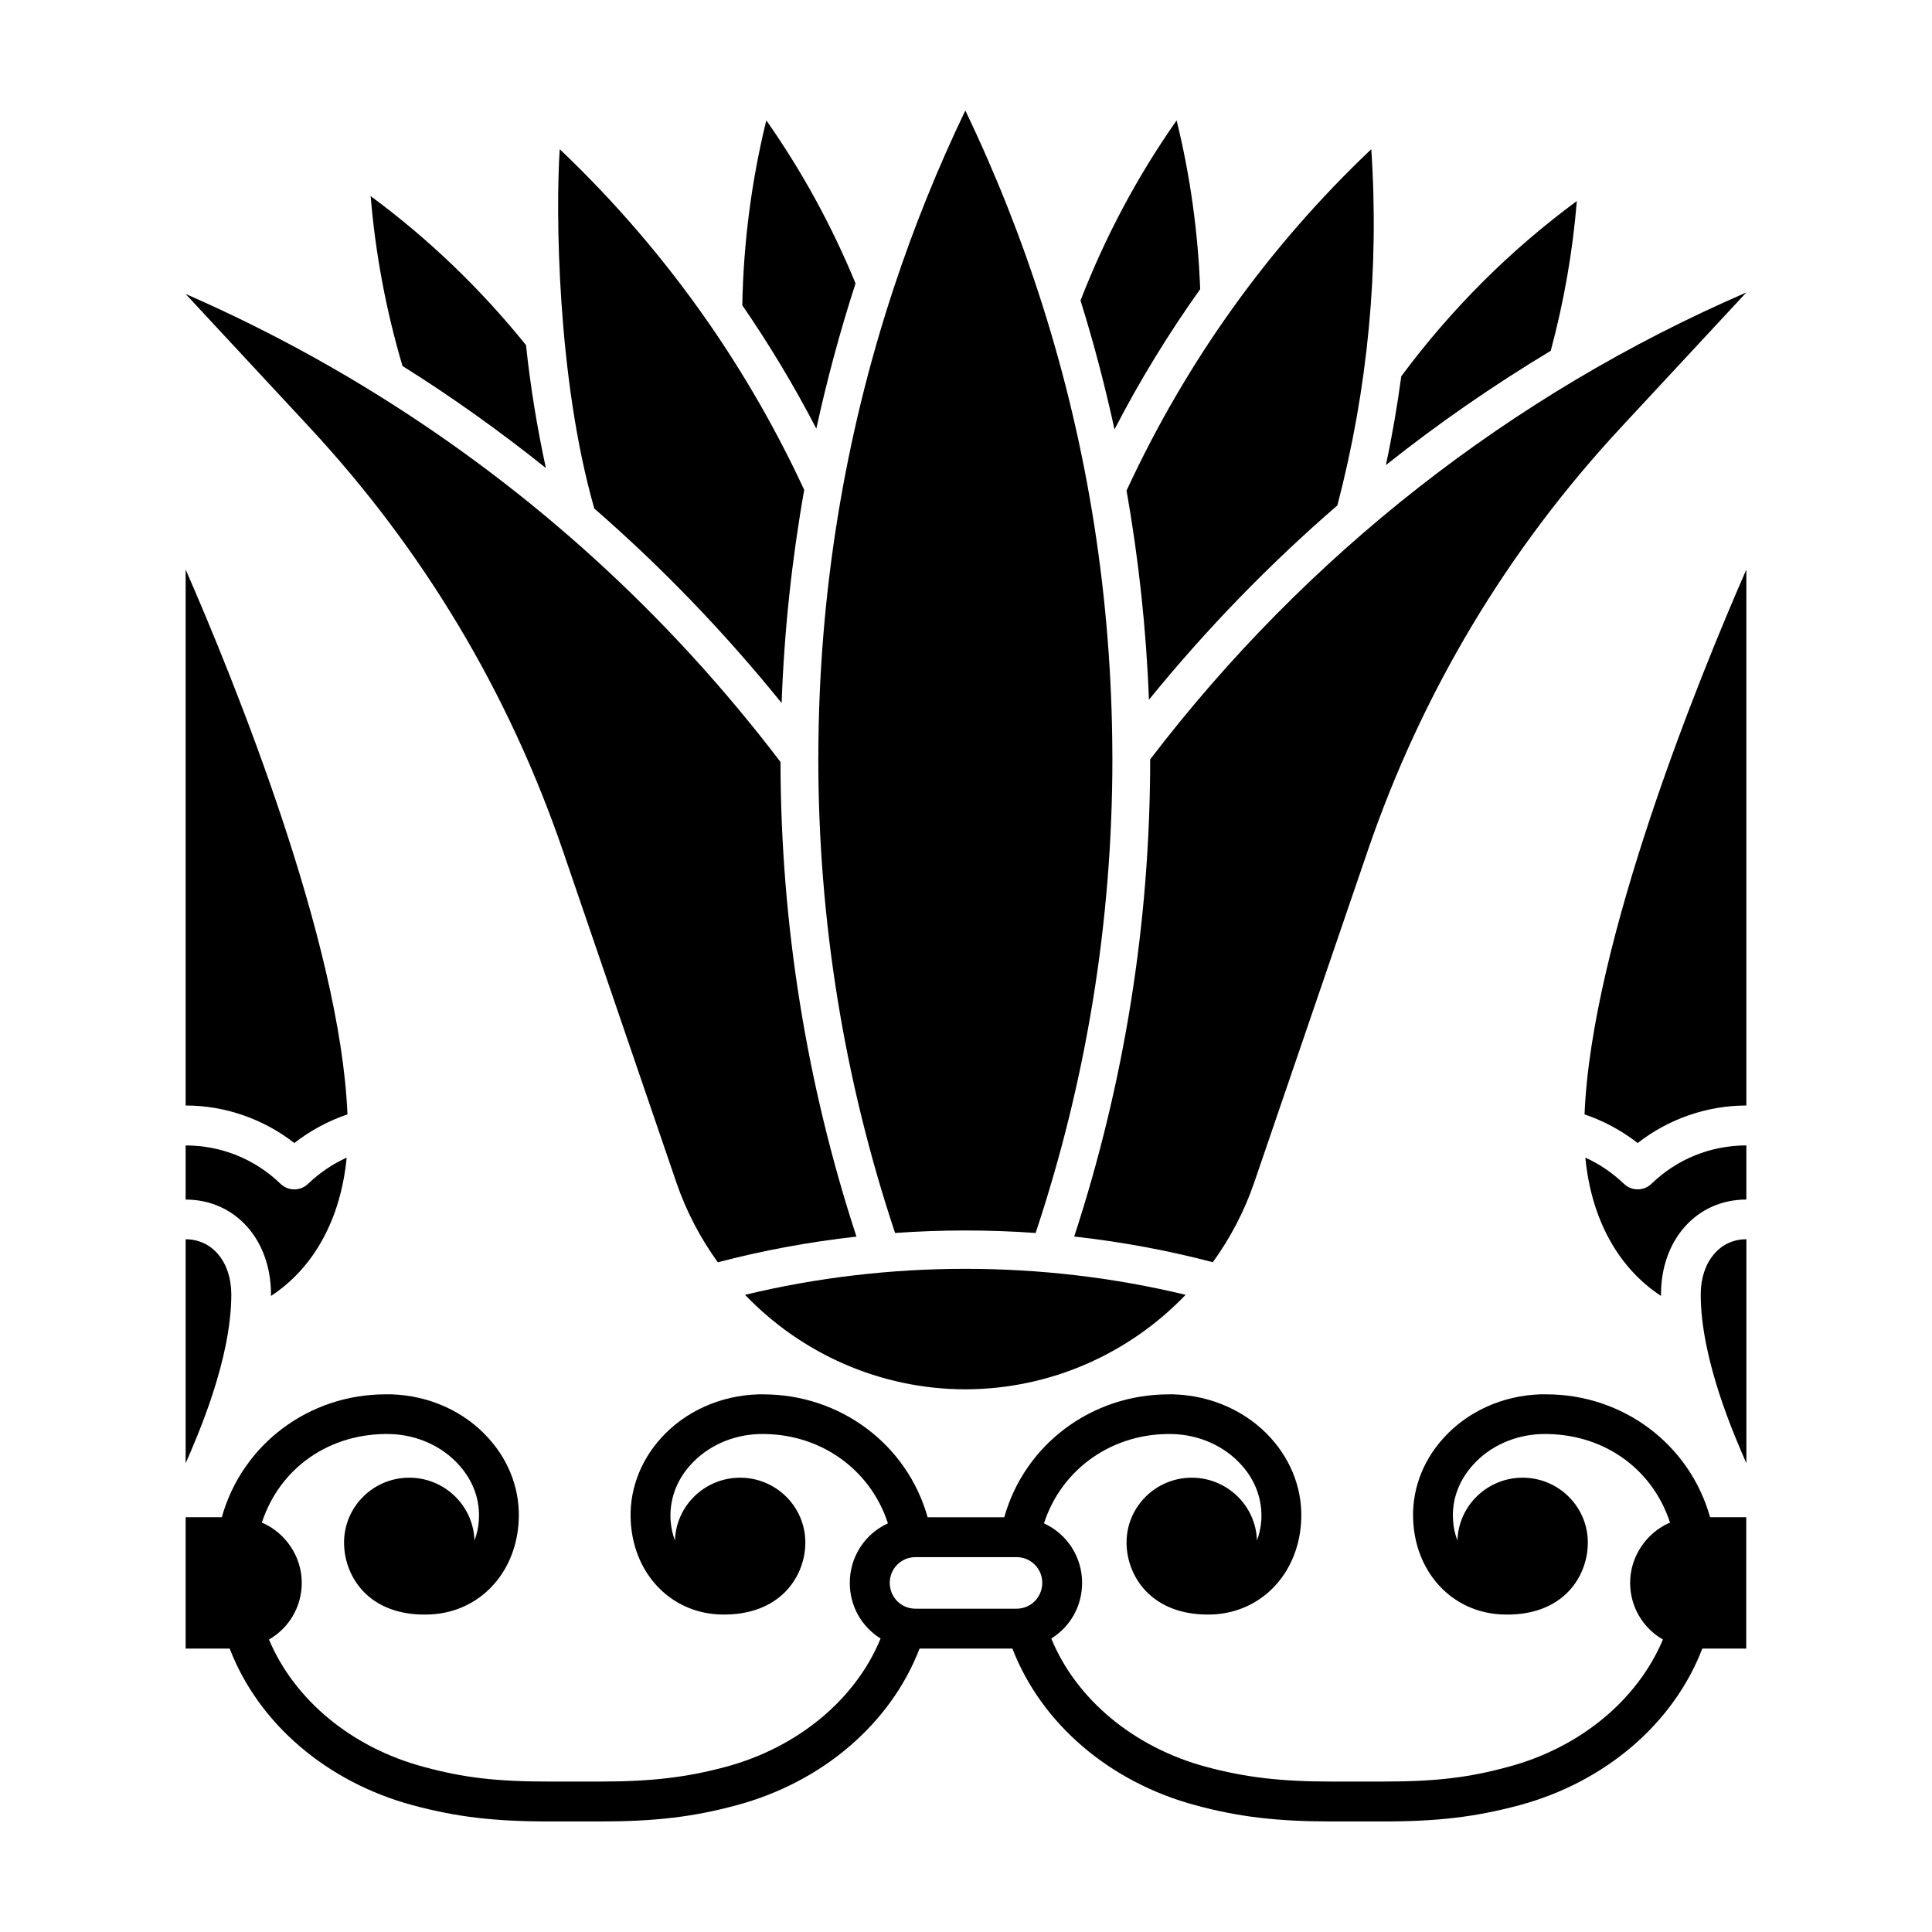
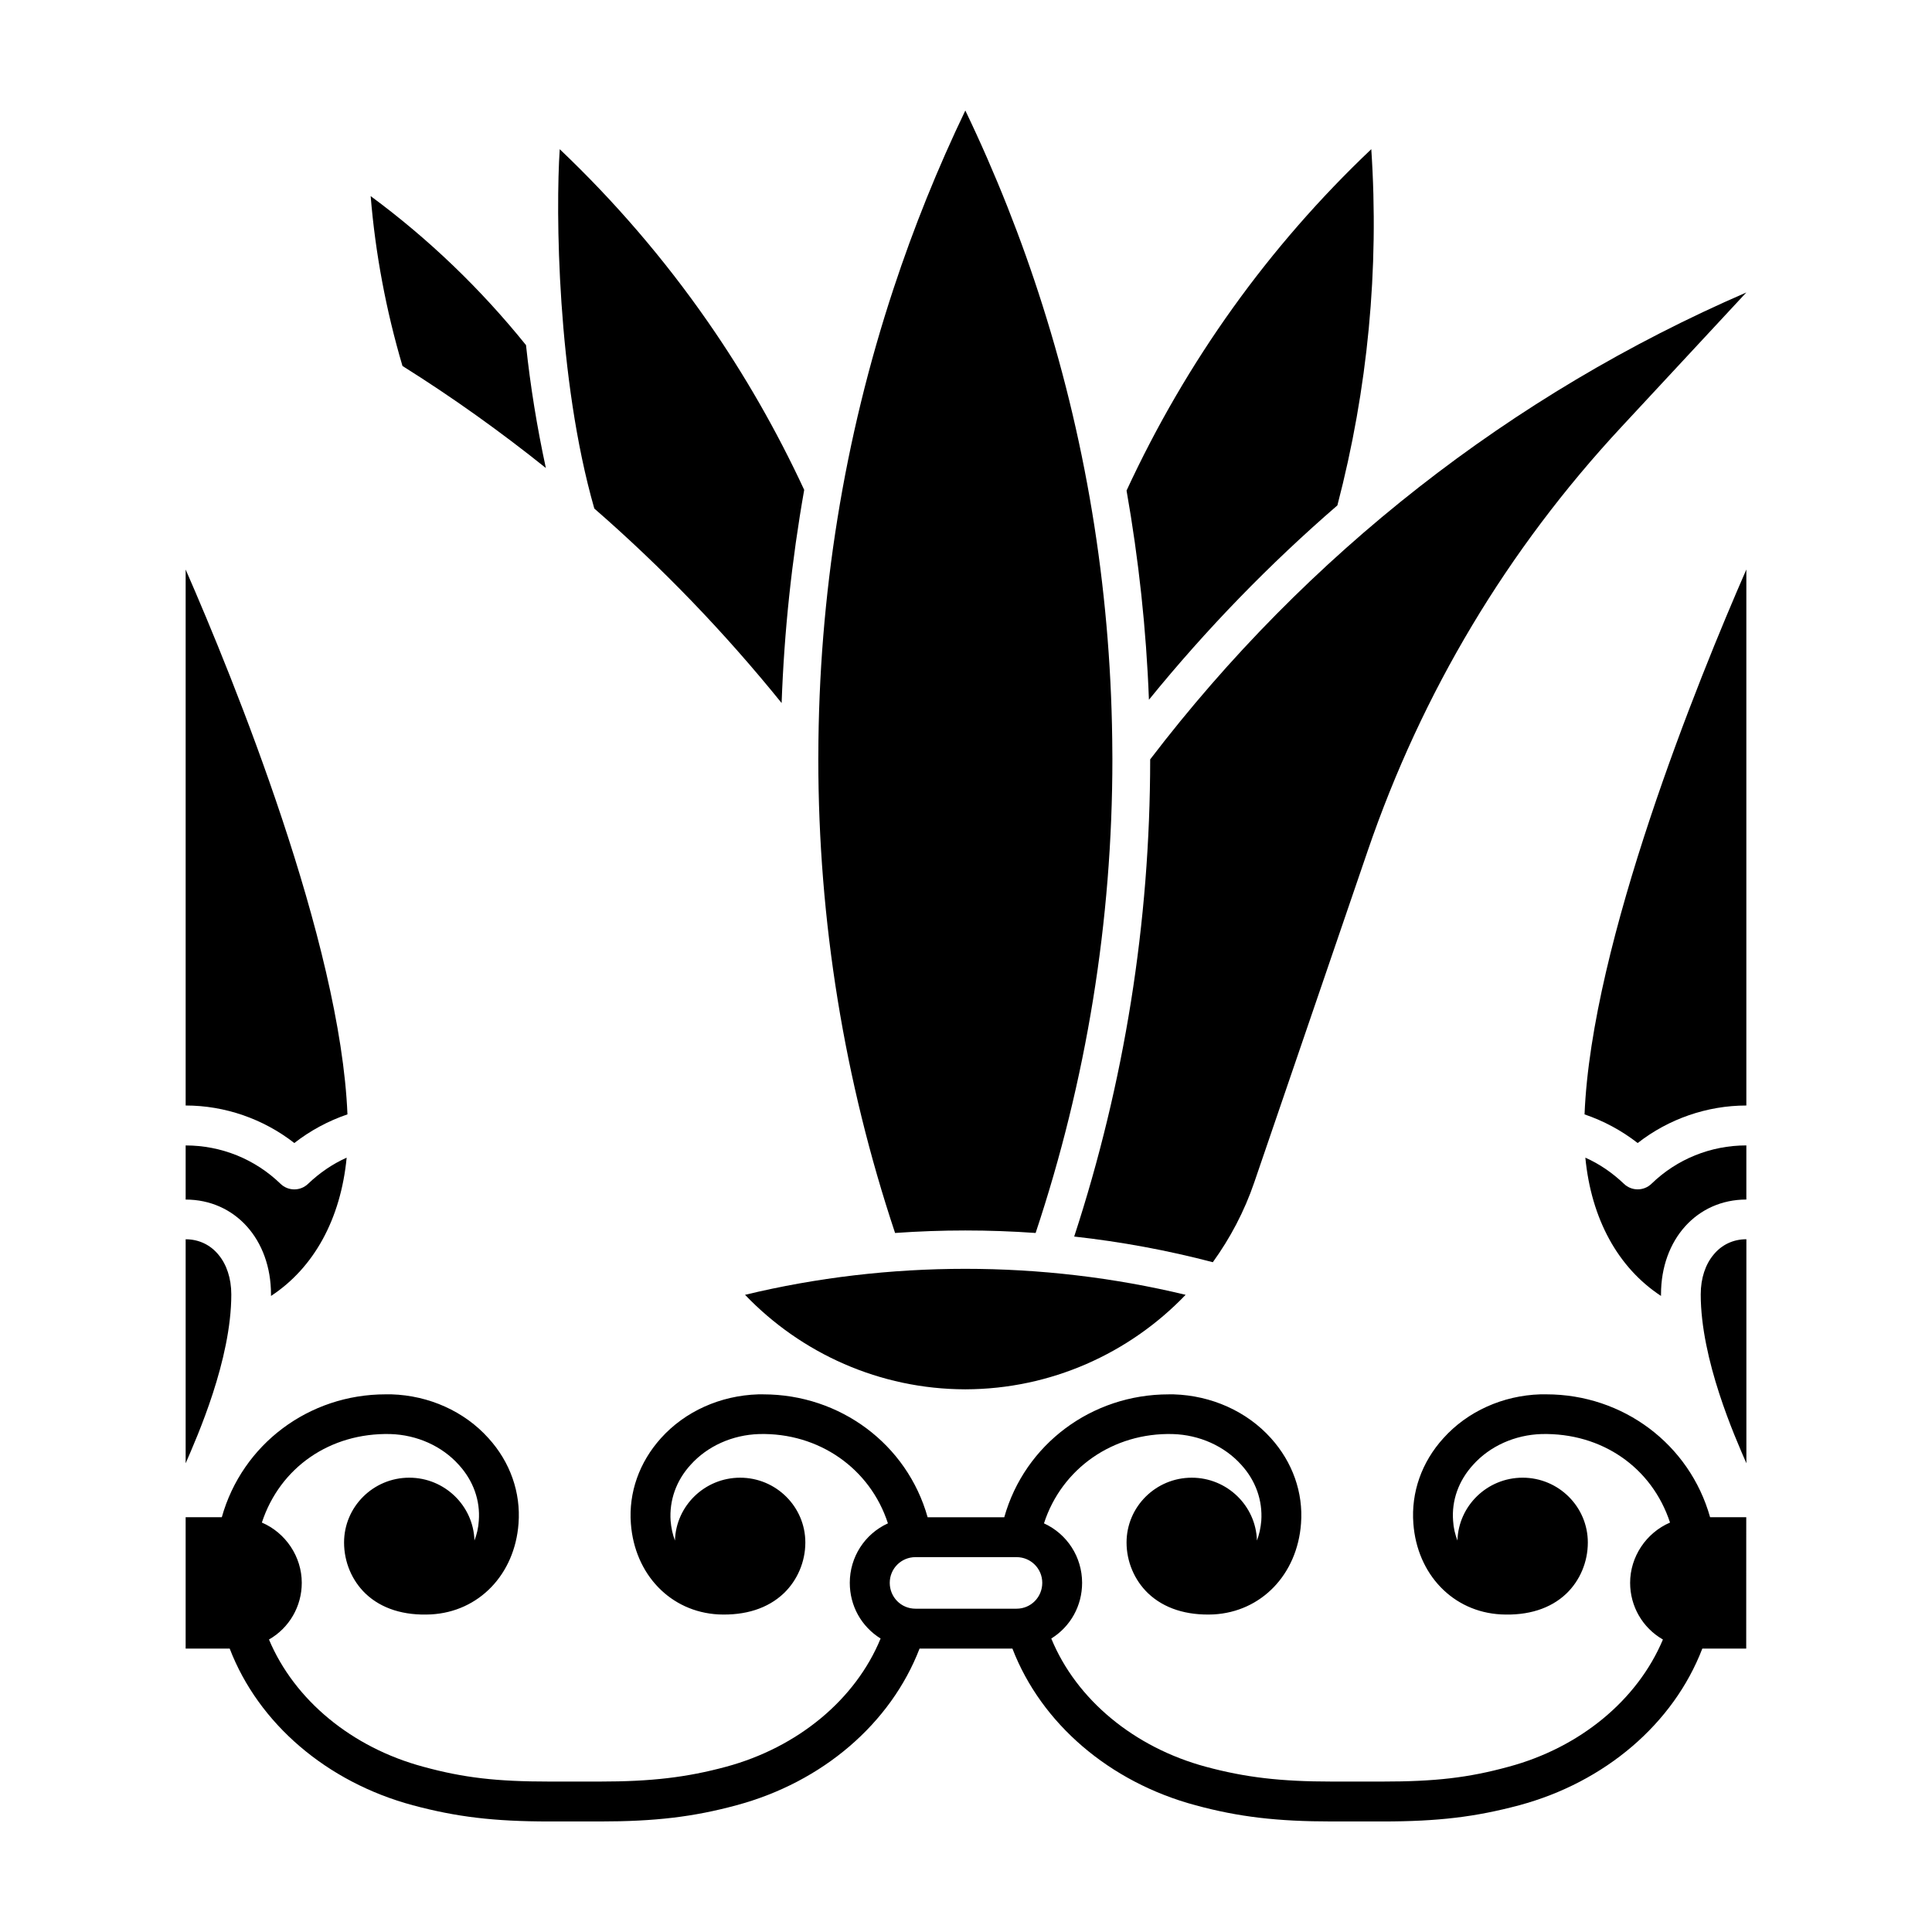
<svg xmlns="http://www.w3.org/2000/svg" fill="#000000" width="800px" height="800px" version="1.1" viewBox="144 144 512 512">
  <g>
-     <path d="m561.88 197.27c-17.77 13.105-33.371 28.711-46.531 46.457-1.059 7.879-2.402 15.73-4.082 23.531 13.879-11.043 28.484-21.141 43.691-30.285 3.492-12.98 5.828-26.281 6.922-39.703z" />
-     <path d="m370.73 219.11c-6.266-15.227-14.176-29.719-23.648-43.203-3.945 16.031-6.055 32.465-6.367 48.992 7.18 10.438 13.758 21.383 19.617 32.695 2.844-12.977 6.285-25.824 10.398-38.484z" />
    <path d="m351.14 330.31c0.672-19 2.691-37.859 5.981-56.488-7.231-15.582-15.828-30.602-25.598-44.637-11.445-16.469-24.602-31.789-39.188-45.645-1.078 16.188-0.754 60.613 9.164 95.227 17.965 15.641 34.539 32.859 49.641 51.543z" />
-     <path d="m462.06 220.63c-0.559-15.035-2.629-30.027-6.242-44.719-10.41 14.809-18.922 30.828-25.469 47.727 3.516 11.25 6.492 22.645 9.008 34.16 6.707-12.996 14.309-25.379 22.703-37.168z" />
    <path d="m448.48 329.44c15.191-18.695 31.91-35.91 49.941-51.508 8.074-30.926 11.109-62.617 8.984-94.398-27.191 25.789-48.977 56.184-64.855 90.469 3.215 18.262 5.227 36.766 5.93 55.438z" />
    <path d="m360.86 345.11c0 43.004 6.883 85.246 20.344 125.64 12.395-0.883 24.859-0.883 37.246 0 13.461-40.406 20.344-82.645 20.344-125.64l-0.012-1.43c-0.152-40.672-6.383-80.598-18.516-118.8-5.562-17.566-12.422-34.879-20.445-51.594-7.34 15.289-13.707 31.09-18.988 47.098-13.16 39.816-19.875 81.473-19.965 123.8z" />
    <path d="m448.81 345.25c-0.016 43.246-6.836 85.738-20.137 126.45 12.418 1.375 24.711 3.641 36.738 6.801 4.59-6.363 8.34-13.43 10.969-21.121l30.066-87.871c14.383-42.039 37.012-79.84 67.242-112.36l33.109-35.641c-62.223 26.961-116.49 69.41-157.99 123.74z" />
    <path d="m341.44 487.14c14.918 15.566 35.762 24.984 58.266 25.043h0.23c22.5-0.066 43.348-9.48 58.266-25.043-38.074-9.184-78.691-9.184-116.76 0z" />
-     <path d="m350.84 345.93c-29.648-38.965-65.684-71.781-107.16-97.516-16.152-10.027-33.066-18.902-50.488-26.512l32.758 35.262c30.223 32.52 52.844 70.32 67.242 112.36l30.066 87.875c2.629 7.688 6.379 14.762 10.969 21.121 12.027-3.16 24.324-5.426 36.742-6.801-13.238-40.508-20.047-82.77-20.129-125.79z" />
    <path d="m288.66 268.03c-2.332-10.777-4.106-21.676-5.262-32.566-12-14.895-25.797-28.156-41.168-39.492 1.246 15.23 4.09 30.32 8.43 45.016 13.238 8.301 25.895 17.348 38 27.043z" />
    <path d="m193.2 294.93v142.04c10.418 0 20.625 3.562 28.797 9.945 4.242-3.301 9.004-5.863 14.082-7.594-1.836-45.652-30.109-115.18-42.879-144.39zm32.461 162.78c-2.039 1.988-5.289 1.988-7.332 0-6.758-6.543-15.707-10.156-25.129-10.156v14.344c13.09 0 22.617 10.574 22.617 25.129v0.418c11.41-7.488 18.48-20.418 20.051-36.648-3.769 1.68-7.176 4.031-10.207 6.914zm-23.77 18.797c-2.098-2.562-5.129-4.086-8.691-4.086v59.367c3.09-7.125 12.098-27.406 12.098-44.762-0.008-4.293-1.262-7.957-3.406-10.52zm404.91 104.39h-11.672c-7.644 19.895-25.762 35.395-48.531 41.52-11.574 3.086-21.418 4.289-36.234 4.289h-13.352c-14.605 0-24.762-1.203-36.18-4.293-22.828-6.125-40.891-21.676-48.531-41.52h-24.609c-7.644 19.844-25.703 35.395-48.531 41.52-11.414 3.09-21.57 4.293-36.176 4.293h-13.352c-14.816 0-24.66-1.203-36.23-4.293-22.773-6.125-40.891-21.625-48.531-41.52l-11.676 0.004v-34.816h9.582c5.445-19.371 23.09-32.566 43.402-32.566h1.57c9.945 0.312 19.32 4.504 25.703 11.621 5.758 6.332 8.586 14.398 7.961 22.617-0.992 13.508-10.523 23.402-23.195 24.082-7.176 0.367-13.141-1.516-17.332-5.496-3.613-3.457-5.707-8.379-5.707-13.559 0-9.477 7.75-17.176 17.277-17.176 9.371 0 17.012 7.438 17.277 16.652 0.629-1.621 1.047-3.402 1.152-5.234 0.418-5.391-1.465-10.629-5.289-14.816-4.449-4.973-11.098-7.961-18.168-8.168-15.914-0.367-29.215 8.797-34.031 23.457 6.332 2.719 10.574 9.059 10.574 15.973 0 6.231-3.301 11.934-8.691 15.023 6.758 16.07 21.992 28.637 40.891 33.715 10.73 2.934 19.477 3.926 33.453 3.926h13.352c13.613 0 22.984-1.098 33.453-3.926 19.004-5.129 34.293-17.801 40.941-33.977-5.129-3.195-8.168-8.691-8.168-14.766 0-6.805 3.926-12.934 10.105-15.758-4.711-14.555-18.324-24.082-34.133-23.664-7.07 0.211-13.719 3.195-18.168 8.168-3.824 4.188-5.652 9.426-5.289 14.816 0.156 1.832 0.523 3.613 1.152 5.234 0.262-9.215 7.906-16.652 17.277-16.652 9.527 0 17.277 7.699 17.277 17.176 0 5.078-2.098 10-5.707 13.457-4.242 4.031-10.207 5.914-17.332 5.602-12.672-0.68-22.199-10.574-23.195-24.082-0.629-8.223 2.254-16.281 7.961-22.617 6.387-7.117 15.758-11.309 25.762-11.621h1.359c20.363 0 38.113 13.195 43.559 32.566h20.312c5.445-19.371 23.195-32.566 43.559-32.566h1.359c10 0.312 19.371 4.504 25.762 11.621 5.707 6.332 8.586 14.398 7.961 22.617-0.992 13.508-10.523 23.402-23.195 24.082-7.117 0.312-13.09-1.57-17.332-5.602-3.613-3.457-5.707-8.379-5.707-13.457 0-9.477 7.75-17.176 17.277-17.176 9.371 0 17.012 7.438 17.277 16.652 0.629-1.621 0.992-3.402 1.152-5.234 0.367-5.391-1.465-10.629-5.289-14.816-4.449-4.973-11.098-7.961-18.168-8.168-15.809-0.418-29.422 9.109-34.133 23.664 6.176 2.828 10.105 8.953 10.105 15.758 0 6.07-3.039 11.574-8.168 14.766 6.648 16.176 21.938 28.848 40.941 33.977 10.469 2.828 19.844 3.926 33.453 3.926h13.352c13.98 0 22.723-0.992 33.453-3.926 18.902-5.078 34.137-17.645 40.891-33.715-5.391-3.09-8.691-8.797-8.691-15.023 0-6.914 4.242-13.246 10.574-15.973-4.816-14.66-18.117-23.82-34.031-23.457-7.07 0.211-13.719 3.195-18.168 8.168-3.824 4.188-5.707 9.426-5.289 14.816 0.105 1.832 0.523 3.613 1.152 5.234 0.262-9.215 7.906-16.652 17.277-16.652 9.527 0 17.277 7.699 17.277 17.176 0 5.184-2.098 10.105-5.707 13.559-4.188 3.981-10.156 5.863-17.332 5.496-12.672-0.68-22.199-10.574-23.195-24.082-0.629-8.223 2.195-16.281 7.961-22.617 6.387-7.117 15.758-11.309 25.703-11.621h1.57c20.312 0 37.957 13.195 43.402 32.566h9.582l-0.008 34.816zm-186.59-17.434c0-3.769-3.039-6.805-6.805-6.805h-26.809c-3.769 0-6.805 3.039-6.805 6.805 0 3.824 3.039 6.856 6.805 6.856h26.809c3.769 0.004 6.805-3.035 6.805-6.856zm143.71-124.14c5.078 1.727 9.844 4.293 14.082 7.594 8.168-6.387 18.379-9.945 28.797-9.945v-142.05c-12.77 29.215-41.043 98.742-42.879 144.4zm0.211 11.465c1.57 16.234 8.641 29.16 20.051 36.648v-0.418c0-14.555 9.527-25.129 22.617-25.129v-14.344c-9.426 0-18.379 3.613-25.129 10.156-2.039 1.988-5.289 1.988-7.332 0-3.031-2.883-6.438-5.234-10.207-6.914zm30.578 36.23c0 17.359 9.004 37.641 12.098 44.762v-59.367c-3.562 0-6.594 1.516-8.691 4.086-2.152 2.562-3.406 6.227-3.406 10.52z" />
  </g>
</svg>